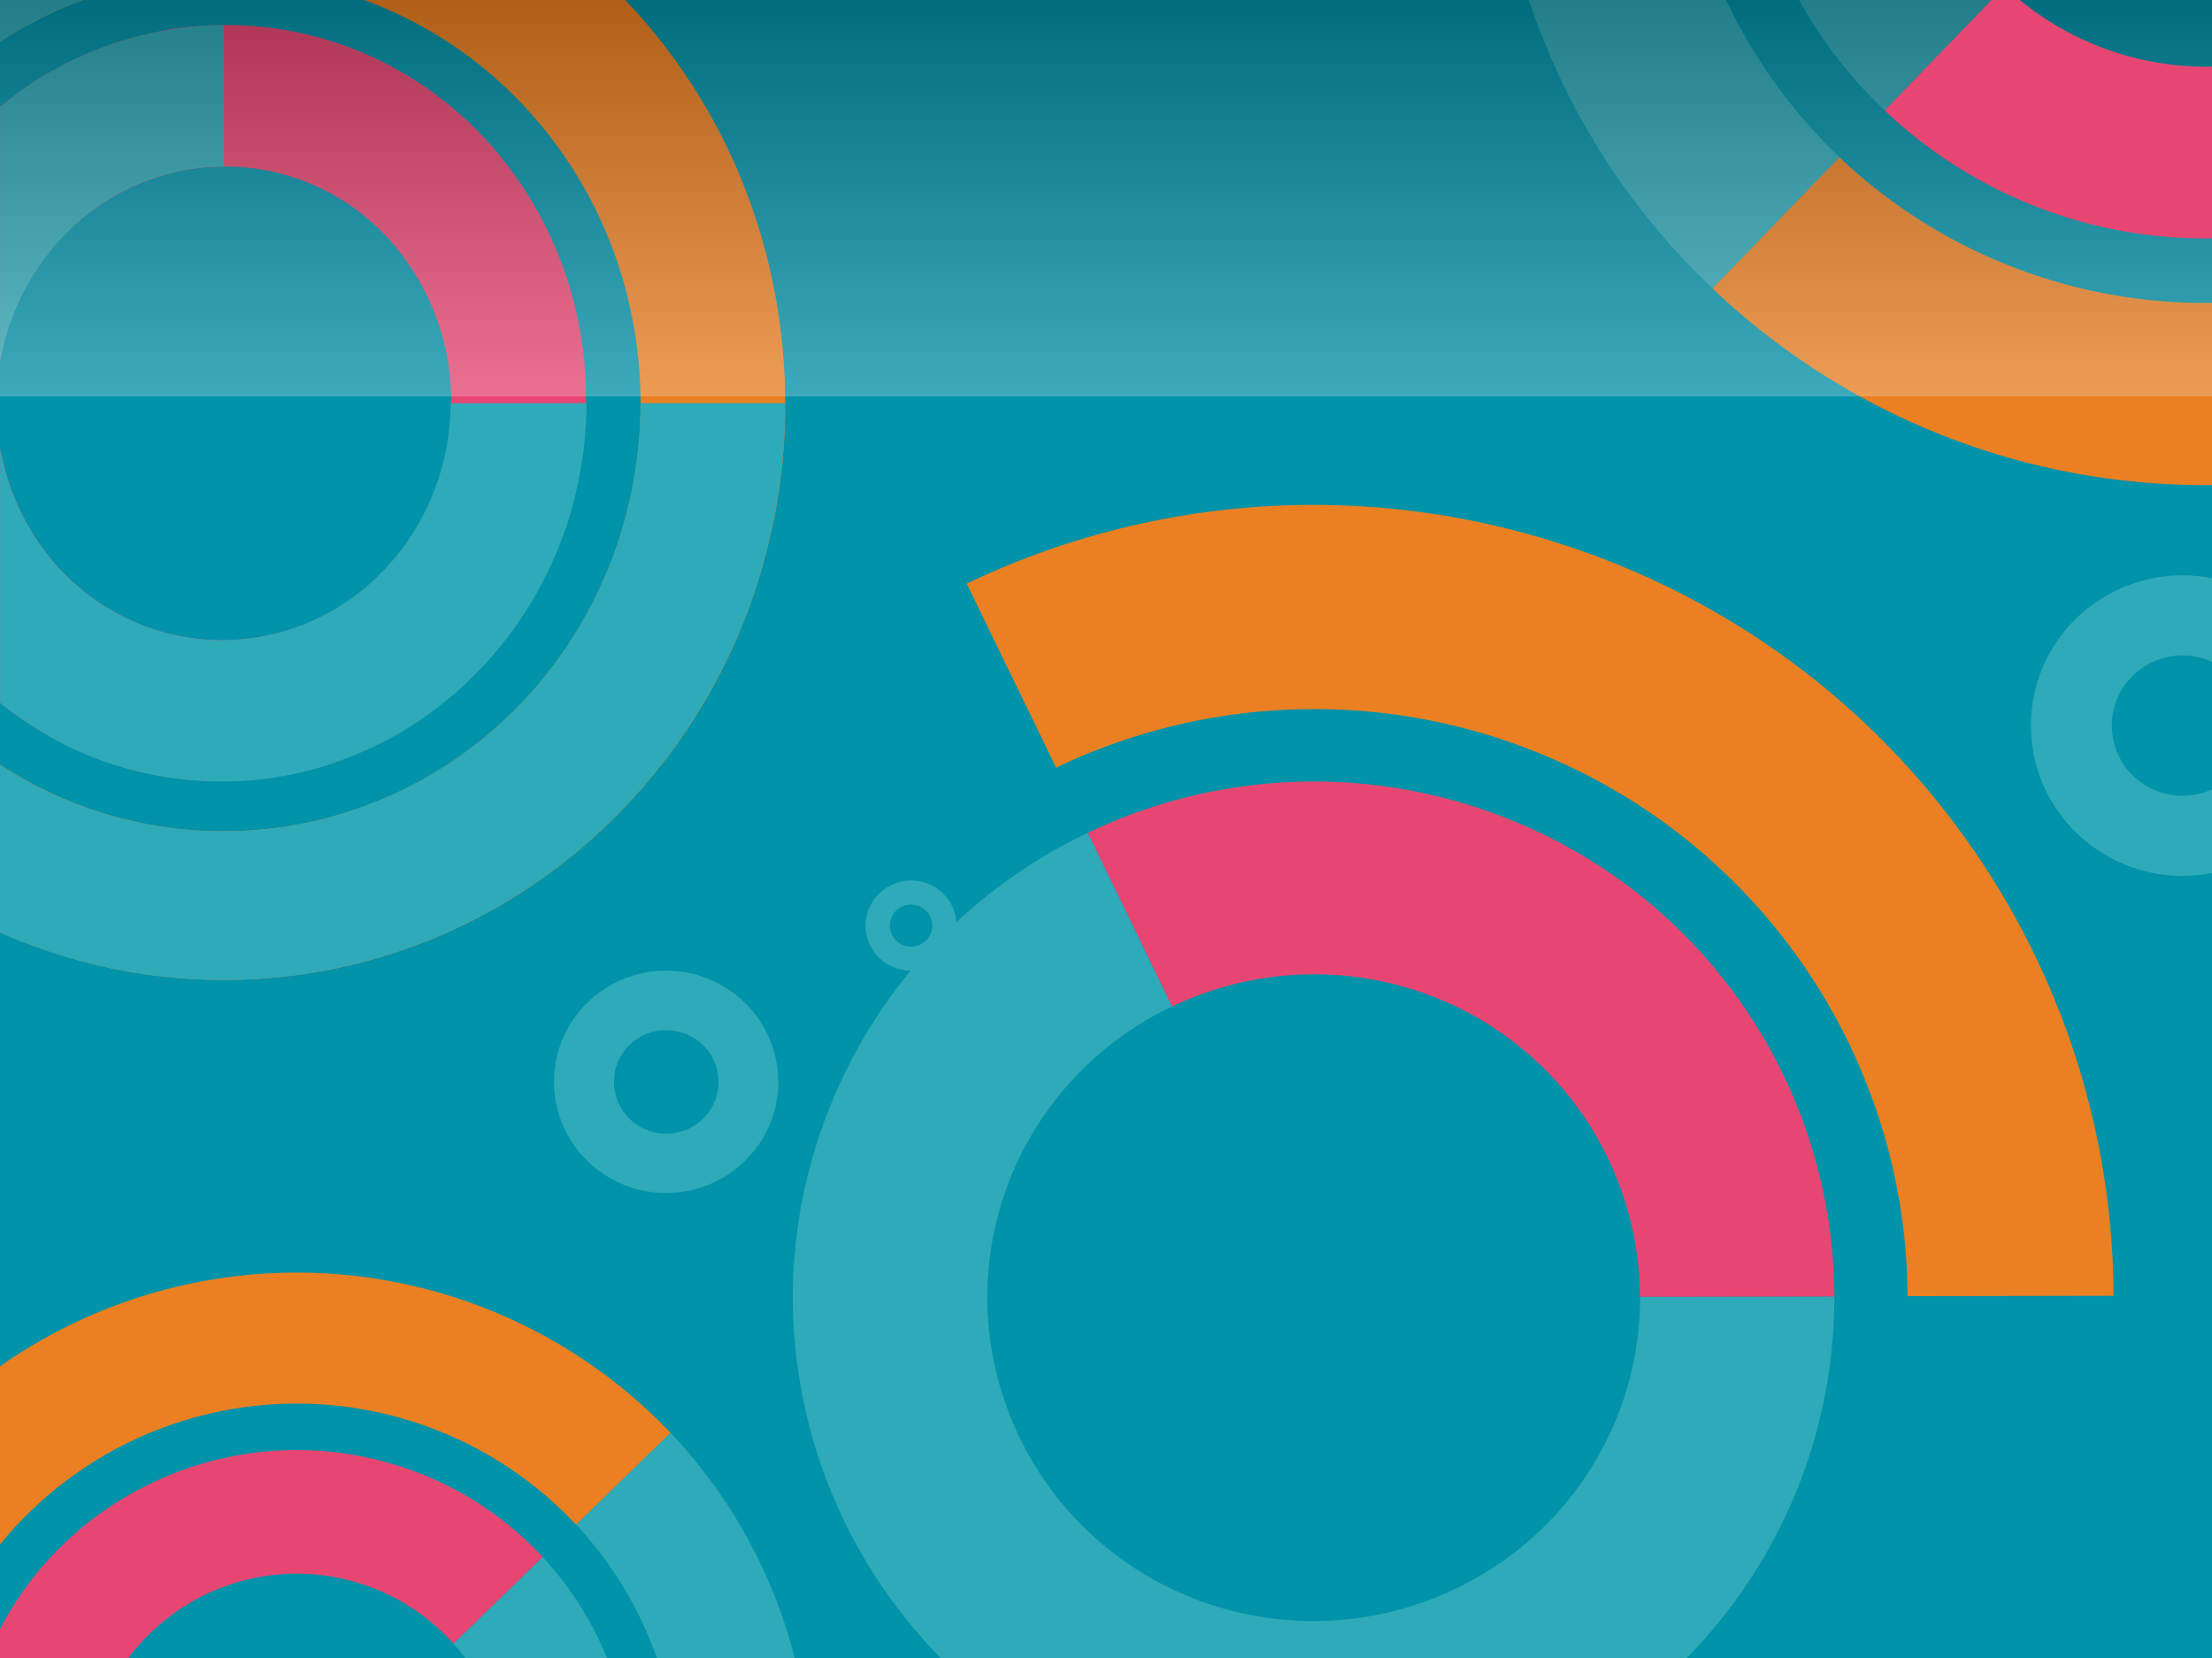
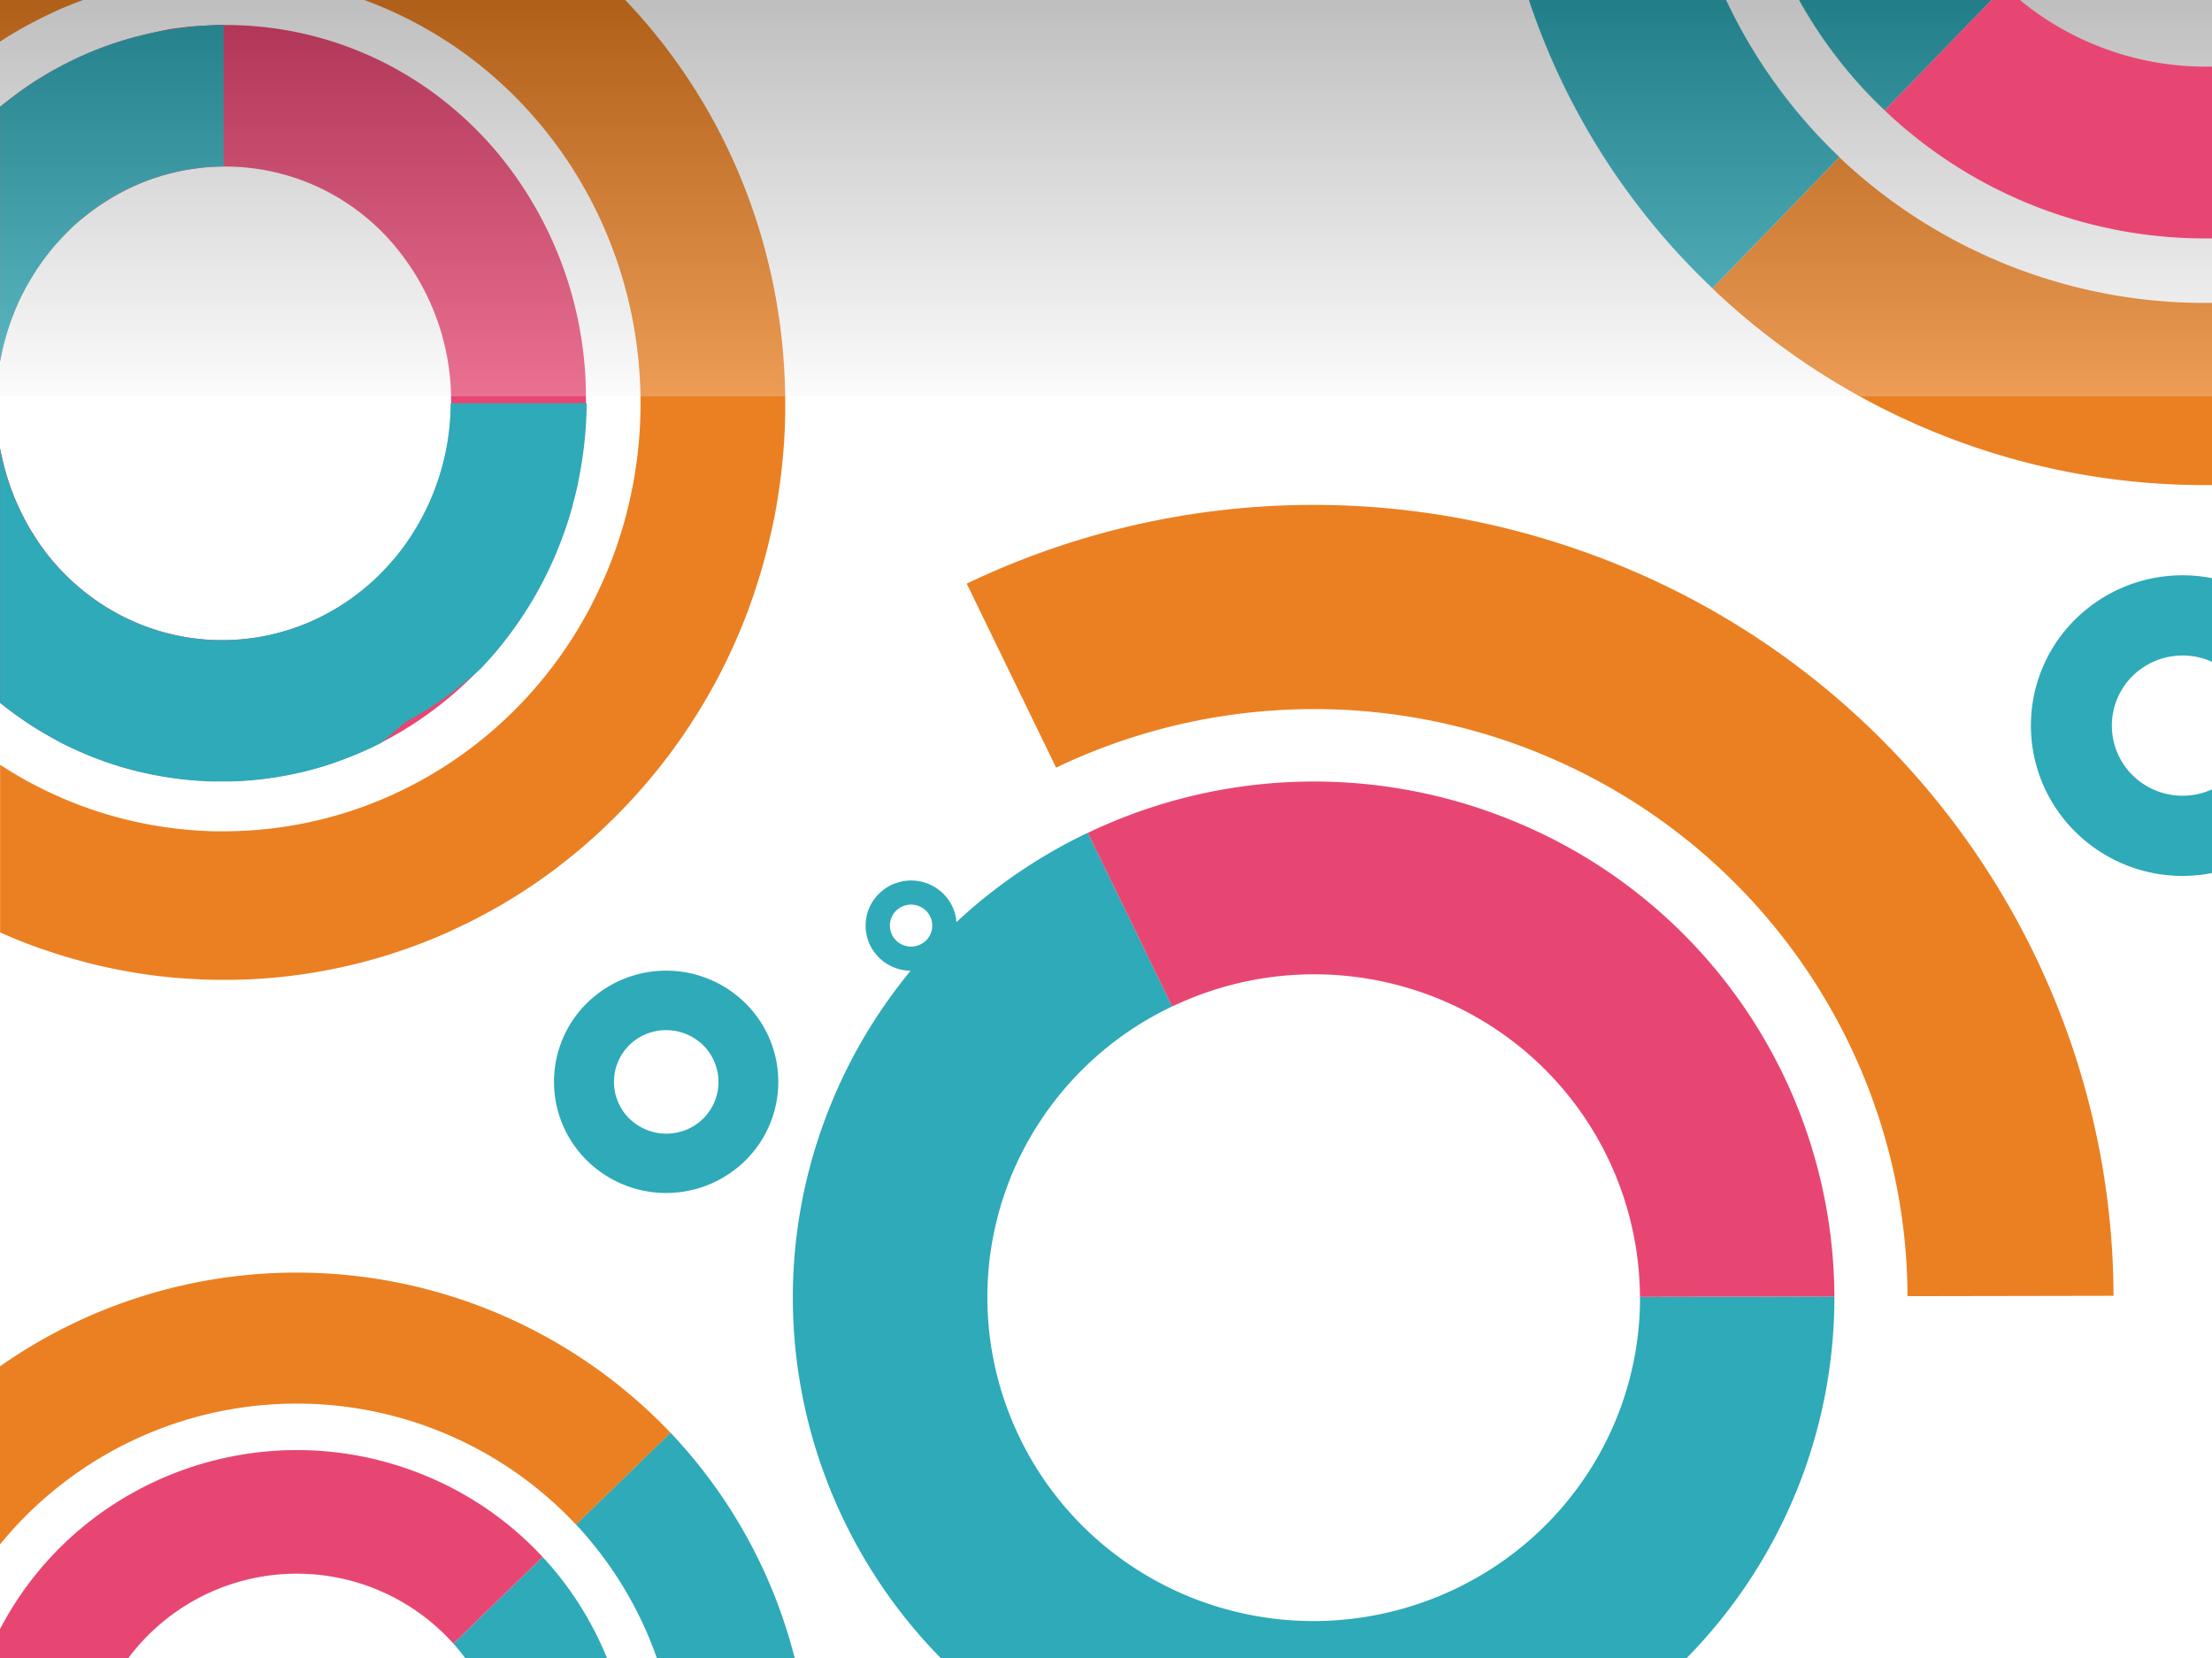
<svg xmlns="http://www.w3.org/2000/svg" width="963" height="722" viewBox="0 0 963 722">
  <defs>
    <style>.cls-1{isolation:isolate;}.cls-2{fill:#0093a9;}.cls-3{fill:#2eaab8;}.cls-4{fill:#eb8022;}.cls-5{fill:#e84672;}.cls-6{opacity:0.25;mix-blend-mode:multiply;fill:url(#Unbenannter_Verlauf_9);}</style>
    <linearGradient id="Unbenannter_Verlauf_9" x1="481.5" y1="1.68" x2="481.5" y2="182.63" gradientUnits="userSpaceOnUse">
      <stop offset="0" />
      <stop offset="1" stop-color="#fff" />
    </linearGradient>
  </defs>
  <g class="cls-1">
    <g id="Ebene_1" data-name="Ebene 1">
-       <rect class="cls-2" width="963" height="722" />
      <path class="cls-3" d="M930,292.85a31.1,31.1,0,0,1,33-4.71V251.73a66.31,66.31,0,0,0-56.1,14.77,65,65,0,0,0-6.56,92.3A66.26,66.26,0,0,0,963,380.1V343.68a31,31,0,0,1-36.09-7.75A30.41,30.41,0,0,1,930,292.85Z" />
      <path class="cls-3" d="M867,0,820.5,48.07c-4.4-4.19-8.67-8.58-12.75-13.24A201.59,201.59,0,0,1,783.22,0Z" />
      <path class="cls-3" d="M800.82,68.41l-55.27,57.13A306,306,0,0,1,665.61,0h85.86A228.93,228.93,0,0,0,800.82,68.41Z" />
      <path class="cls-3" d="M798.61,564.44v0A224,224,0,0,1,734.18,722H409.66c-62.24-63.23-83.39-159.79-45.91-246a223.68,223.68,0,0,1,52.65-74.55h0a227.43,227.43,0,0,1,57.18-38.88l36.73,75.61a141.25,141.25,0,0,0-68.89,71c-30.91,71.48,2.23,154.19,74.22,185.11,72.14,30.69,155.57-2.2,186.76-73.56A139.69,139.69,0,0,0,714,564.65l42.33-.1,6.05,0Z" />
      <path class="cls-3" d="M264.28,722H202.6c-1.63-2.2-3.37-4.34-5.2-6.39l38.84-37.73A144.39,144.39,0,0,1,264.28,722Z" />
      <path class="cls-3" d="M346,722H286a165.19,165.19,0,0,0-35.24-58.25l41.13-40A222.06,222.06,0,0,1,346,722Z" />
      <path class="cls-4" d="M0,0V18.15L1.71,17c1.32-.84,2.64-1.66,4-2.45l2.07-1.22c.66-.39,1.32-.77,2-1.13s1.37-.78,2-1.14L13.84,10C15.89,8.9,18,7.85,20.06,6.84q2.09-1,4.2-2c1.4-.64,2.82-1.25,4.24-1.84q3.86-1.62,7.76-3ZM272.2,0H158.61A180.57,180.57,0,0,1,221.5,39.41c38.09,36.78,57.35,86.39,57.36,136.12a190.35,190.35,0,0,1-5.79,46.78q-.76,3.13-1.68,6.24c-.39,1.38-.8,2.76-1.24,4.13q-1.61,5.16-3.51,10.23c-.24.67-.5,1.35-.77,2s-.53,1.35-.8,2c-.5,1.27-1,2.53-1.57,3.79-.32.74-.64,1.48-1,2.22-.59,1.33-1.19,2.65-1.82,4-.28.61-.57,1.22-.87,1.82l-.12.25c-.3.62-.6,1.24-.92,1.86s-.65,1.31-1,2-.66,1.3-1,1.94q-1.92,3.63-4,7.18c-.47.8-.95,1.6-1.43,2.39-.37.63-.76,1.25-1.16,1.88-.59,1-1.19,1.89-1.8,2.83s-1.21,1.84-1.82,2.76l0,0q-.88,1.31-1.8,2.61l-.23.33c-.59.84-1.18,1.67-1.79,2.5-.87,1.2-1.77,2.4-2.68,3.59s-1.83,2.37-2.78,3.54q-1.08,1.35-2.19,2.67c-1.68,2-3.4,4-5.18,5.95a183.79,183.79,0,0,1-27.08,24.31q-1.92,1.41-3.87,2.76T195,332.74c-1.31.87-2.64,1.71-4,2.53s-2.68,1.63-4,2.42c-2,1.18-4.07,2.32-6.13,3.41s-4.13,2.14-6.22,3.15l-2.1,1c-1.4.65-2.81,1.29-4.22,1.9q-4.24,1.85-8.55,3.46-2.16.81-4.32,1.56c-1.45.5-2.9,1-4.36,1.44a178,178,0,0,1-53.79,8.32c-1,0-2,0-3.08,0s-2.11,0-3.17-.08c-.69,0-1.39-.05-2.08-.09A171.21,171.21,0,0,1,71,360c-.52-.07-1-.15-1.55-.24l-2.44-.4q-4.15-.72-8.3-1.65c-.8-.17-1.6-.36-2.4-.55q-2.2-.51-4.41-1.11h0c-1-.26-2-.53-3-.82-.57-.15-1.14-.32-1.71-.49-2.48-.72-5-1.51-7.42-2.36-.67-.22-1.33-.45-2-.7-2.84-1-5.67-2.09-8.47-3.26-1-.42-2-.85-3.06-1.3q-5.4-2.35-10.69-5.1c-.6-.3-1.18-.61-1.77-.93q-2.67-1.41-5.31-2.94c-.57-.32-1.13-.65-1.69-1-2.27-1.33-4.52-2.73-6.74-4.18v73l2,.87c3.23,1.4,6.49,2.74,9.77,4,1,.38,2,.75,3,1.11l1.47.54,1.48.53.09,0,2.92,1c1,.34,2,.67,3,1l2.25.72q3.38,1.05,6.78,2l2.21.61c1.48.4,3,.79,4.44,1.16.81.21,1.63.41,2.45.6l3.82.88c3.81.85,7.65,1.6,11.49,2.25l3.05.5q4.59.74,9.18,1.27h.12q4.6.56,9.21.9l.16,0,3,.21q3.11.19,6.21.32l3.11.1c1,0,2.07,0,3.1.06,1.66,0,3.32,0,5,0,.55,0,1.1,0,1.66,0l3.43-.08,3.2-.11.42,0q3.35-.13,6.68-.39l3.42-.27c1.14-.1,2.28-.2,3.42-.32l3.42-.37c1.14-.13,2.28-.27,3.41-.42s2.28-.3,3.41-.47,2.27-.33,3.4-.52q1.47-.22,2.94-.48l.78-.14c1-.18,2-.36,3.07-.56s1.85-.35,2.77-.54l.78-.16q3.3-.67,6.57-1.44,3-.71,6-1.48c1.48-.39,3-.79,4.45-1.21l2.22-.64c1.53-.44,3.05-.91,4.57-1.38l2.07-.67,2-.66c2.74-.92,5.48-1.89,8.19-2.91q2.18-.81,4.34-1.68l2.16-.87,2.16-.89q2.15-.9,4.28-1.85l2.13-1,2.13-1c.94-.44,1.88-.88,2.82-1.34l2.11-1,1.82-.91.61-.31,1.76-.91c1.39-.72,2.77-1.45,4.15-2.21s2.76-1.52,4.13-2.3c1.59-.9,3.18-1.84,4.77-2.79,1.8-1.09,3.6-2.2,5.38-3.33s3.56-2.3,5.32-3.49,3.51-2.41,5.25-3.65,3.46-2.5,5.17-3.79l2.55-2c1.7-1.32,3.38-2.66,5.06-4l2.49-2.07,2-1.72q5.45-4.67,10.67-9.73c.52-.5,1-1,1.55-1.51s1-.95,1.45-1.44,1.26-1.26,1.88-1.9l.44-.45c.55-.56,1.09-1.12,1.63-1.69q2.07-2.16,4.1-4.38c1.12-1.23,2.22-2.46,3.31-3.71l1.26-1.44q2.43-2.82,4.77-5.7.64-.78,1.26-1.56l1.24-1.56c1.25-1.58,2.47-3.18,3.68-4.79q.93-1.24,1.83-2.49c.54-.72,1.06-1.45,1.58-2.18q2.91-4.08,5.64-8.25,1.83-2.81,3.59-5.66c1-1.58,1.94-3.17,2.87-4.77.37-.62.74-1.25,1.1-1.88.56-1,1.1-1.92,1.64-2.89s1.08-1.95,1.6-2.92c.15-.25.28-.51.42-.77l.42-.77.07-.15q1.4-2.61,2.71-5.25c.89-1.75,1.74-3.52,2.58-5.29.47-1,.93-2,1.38-3,.36-.79.71-1.57,1.06-2.36s.72-1.62,1.07-2.44l.19-.43,1.06-2.52q1.13-2.7,2.19-5.42t2-5.35c.1-.27.2-.54.29-.81q.87-2.4,1.68-4.81a.56.56,0,0,0,0-.12c0-.13.09-.27.14-.4.25-.75.5-1.5.74-2.25,0-.08,0-.16.08-.24q1.31-4,2.47-8.1c.42-1.46.82-2.92,1.22-4.38s.77-2.92,1.13-4.39.72-2.94,1.06-4.41.67-2.95,1-4.43q1-4.42,1.73-8.88c.21-1.2.41-2.4.6-3.61.11-.72.23-1.44.33-2.16s.23-1.43.32-2.15l.24-1.73c.13-.88.25-1.76.35-2.64.09-.67.17-1.34.25-2s.19-1.56.27-2.34c0-.33.07-.66.1-1,.08-.77.16-1.54.23-2.32s.13-1.29.18-1.93q.08-.69.12-1.38c.07-.69.12-1.39.17-2.09s.11-1.55.17-2.33c.1-1.52.19-3.05.26-4.58.06-1.18.11-2.36.15-3.53,0-.11,0-.21,0-.3,0-1.28.08-2.56.1-3.84,0-.25,0-.49,0-.73,0-1.4,0-2.8,0-4.2v-.06C341.81,112,318.47,48.55,272.2,0Z" />
      <path class="cls-5" d="M216.71,66.67C185.45,29.43,141.54,10.58,97.37,10.9c-1,0-2,0-3,0Q91.7,11,89,11.19L88,11.26h-.1l-.51,0-.83.06-.46,0a.86.86,0,0,0-.22,0l-1.38.12-.33,0-1.86.17-3.58.43h-.06l-1.08.15a1.35,1.35,0,0,0-.29,0l-1.69.24c-.77.11-1.54.23-2.3.36Q70,13.5,66.8,14.19l-1,.22c-.72.16-1.45.32-2.17.5-.3.06-.6.13-.89.21-.71.16-1.42.34-2.12.52L59.13,16c-.68.18-1.36.36-2,.56l-1,.27c-.79.22-1.57.46-2.35.7-1.49.45-3,.92-4.45,1.43-.8.26-1.59.54-2.38.83l-1.07.38c-1,.35-1.94.72-2.9,1.09q-2.74,1.06-5.48,2.25l-.73.32Q34.16,25,31.58,26.24L30,27l-1.59.81c-.93.47-1.86,1-2.78,1.46l-2,1.08c-1.05.58-2.1,1.18-3.14,1.8q-.78.45-1.56.93c-2.07,1.24-4.12,2.55-6.16,3.91-1,.64-1.91,1.3-2.87,2q-4,2.84-8,6L0,46.5V157.41c.13-.73.27-1.46.41-2.19.07-.32.13-.65.2-1s.14-.67.22-1c.1-.49.21-1,.32-1.46.19-.8.38-1.6.58-2.39s.44-1.66.68-2.49c.43-1.54.9-3.07,1.41-4.58.14-.45.29-.9.45-1.34.21-.61.42-1.22.65-1.83s.39-1.07.6-1.59c.09-.25.19-.5.29-.75.17-.43.34-.86.52-1.29,0,0,0,0,0-.05l.24-.59a1.3,1.3,0,0,1,.08-.17q.24-.6.51-1.2c.28-.67.58-1.33.88-2s.74-1.6,1.13-2.39c.24-.5.48-1,.74-1.47s.49-1,.75-1.46a.41.41,0,0,1,.05-.09c.25-.48.5-1,.77-1.43l.16-.29c.32-.57.64-1.14,1-1.71s.56-1,.86-1.47l.36-.59c.27-.45.54-.89.82-1.33s.7-1.11,1.07-1.66.67-1,1-1.51.85-1.25,1.3-1.87a3.43,3.43,0,0,1,.24-.33c.41-.59.85-1.18,1.3-1.77s.85-1.13,1.29-1.68,1.06-1.34,1.6-2l.3-.36c.5-.6,1-1.19,1.51-1.77q1.93-2.2,4-4.32c1.31-1.35,2.68-2.68,4.09-4Q34.15,96.45,36,95a.08.08,0,0,0,0,0c1.2-1,2.41-2,3.64-2.86.61-.46,1.24-.92,1.86-1.37s1.26-.9,1.89-1.32l1.55-1a96.23,96.23,0,0,1,127.24,19,105,105,0,0,1,24.21,68.24,106.85,106.85,0,0,1-16,55.63c-.35.58-.72,1.16-1.09,1.73-.74,1.14-1.51,2.28-2.3,3.4-.52.75-1.06,1.49-1.61,2.23s-1.1,1.47-1.68,2.19-1.14,1.44-1.74,2.15-1.14,1.36-1.73,2q-1.7,1.93-3.5,3.79c-.28.3-.57.59-.87.88-.5.52-1,1-1.54,1.53s-1.34,1.28-2,1.9C121,290.59,58.53,286.48,22.56,243.75c-.51-.61-1-1.22-1.5-1.84s-.91-1.15-1.35-1.73c-1.05-1.38-2.07-2.78-3-4.2-.36-.51-.7-1-1-1.54-1-1.56-2-3.13-2.94-4.73-.36-.61-.72-1.23-1.06-1.85-.15-.26-.3-.53-.43-.8-.36-.64-.71-1.29-1-1.94q-.39-.72-.75-1.47c-.25-.5-.5-1-.74-1.51-.49-1-1-2-1.41-3.08-.34-.77-.67-1.54-1-2.32s-.63-1.56-.93-2.35c-.2-.52-.39-1-.58-1.57s-.38-1-.56-1.58-.38-1.06-.54-1.59-.35-1.06-.51-1.59-.33-1.06-.48-1.6-.31-1.07-.46-1.61c-.3-1.07-.58-2.14-.84-3.22-.13-.54-.26-1.09-.38-1.63s-.25-1.08-.36-1.62C.4,197.3.19,196.2,0,195.11V306l.05,0c.79.64,1.59,1.27,2.39,1.89l.57.44,2,1.51,1.07.79,1.41,1,1.8,1.26c.53.37,1.06.74,1.59,1.09.9.61,1.8,1.2,2.7,1.78.72.47,1.44.93,2.17,1.38s1.34.83,2,1.23l1.39.82c1.29.76,2.58,1.49,3.89,2.21l2.37,1.27c.69.37,1.39.72,2.09,1.08,3.27,1.65,6.6,3.18,10,4.59l2.32.95.27.11c.8.31,1.6.63,2.41.93q3.36,1.27,6.75,2.37l2.57.82.45.13c.85.26,1.71.51,2.57.75l1,.27c.82.23,1.64.45,2.47.66,1,.26,2,.51,3,.75l.08,0,2.44.55q2.72.6,5.45,1.09.7.14,1.41.24l2.43.4.82.13,2.46.34c.53.08,1.07.14,1.61.21l2.27.26,2.33.22c.6.06,1.2.12,1.8.16l1.78.13,1.37.09h.24l2.15.11,2.39.08a.08.08,0,0,0,.07,0l1.67,0,2.37,0,2.49,0,1,0h.51l2.18-.08c.95,0,1.9-.08,2.85-.14l1.41-.09c1.16-.08,2.32-.17,3.48-.28l2.36-.23h0c1.08-.12,2.15-.25,3.22-.39s2-.27,3-.42l.66-.1,2.79-.46c1.15-.2,2.29-.41,3.44-.63q5.16-1,10.28-2.4l1.7-.47,2.54-.74c.85-.25,1.69-.51,2.53-.78h0c1-.32,2-.64,2.94-1s1.8-.62,2.7-1c1.08-.39,2.15-.8,3.23-1.21s1.89-.74,2.83-1.13l2.06-.87c.68-.29,1.37-.59,2.05-.9q2.06-.92,4.08-1.89c1.08-.52,2.16-1,3.24-1.6l2.41-1.26c.8-.43,1.6-.86,2.39-1.3h0c.8-.44,1.59-.9,2.38-1.35l2.35-1.39h0l3.12-1.93,3.09-2h0l3-2.09q3.81-2.67,7.5-5.59,2.94-2.33,5.82-4.83c1-.84,1.91-1.69,2.86-2.55q4.18-3.81,8-7.86c.67-.7,1.33-1.41,2-2.12.11-.11.21-.22.31-.34.51-.55,1-1.1,1.5-1.66.87-1,1.73-1.95,2.57-2.94.53-.61,1.05-1.24,1.55-1.86q3-3.64,5.8-7.45c.59-.8,1.16-1.6,1.73-2.4.42-.59.84-1.19,1.25-1.79.58-.84,1.14-1.69,1.7-2.53l.28-.42c.55-.84,1.09-1.68,1.62-2.53q1.29-2,2.5-4.08c.66-1.13,1.31-2.26,1.95-3.4q1.38-2.49,2.69-5c.26-.51.53-1,.78-1.55.19-.36.37-.73.55-1.1q1-1.94,1.86-3.9,2-4.2,3.64-8.5c.28-.7.55-1.41.82-2.12.21-.53.41-1.07.6-1.6.4-1.09.79-2.18,1.17-3.28.09-.27.19-.55.29-.83s.2-.55.29-.83l.45-1.35c.16-.52.33-1,.49-1.55l.54-1.74c.16-.54.32-1.07.47-1.61,0-.12.07-.24.1-.36.12-.41.24-.82.35-1.22l.33-1.17c0-.06,0-.12,0-.18.24-.87.47-1.73.69-2.6q.63-2.44,1.19-4.92c.16-.71.31-1.41.46-2.11,0,0,0-.11,0-.16q.63-3,1.15-6c.11-.62.21-1.23.31-1.85l.18-1.12c.11-.7.22-1.41.32-2.11s.2-1.41.29-2.12.21-1.64.31-2.47c.07-.59.13-1.19.2-1.78l.21-2.13c.1-1.1.19-2.19.27-3.29,0-.47.07-.94.1-1.41s.07-1,.09-1.47.05-.82.07-1.23c0,0,0,0,0-.07,0-.62.06-1.24.08-1.87l.06-1.63c0-.1,0-.2,0-.3l0-1.26c0-.81,0-1.61,0-2.42A166.94,166.94,0,0,0,216.71,66.67Z" />
-       <path class="cls-3" d="M0,0H36.26q-3.9,1.42-7.76,3-2.13.9-4.24,1.84t-4.2,2C18,7.85,15.89,8.9,13.84,10L11.79,11.1c-.69.37-1.37.75-2,1.14l-2,1.13L5.69,14.59C4.35,15.38,3,16.2,1.71,17L0,18.15Z" />
-       <path class="cls-3" d="M341.8,175.53a258.38,258.38,0,0,1-10,71.4q-1.17,4.06-2.47,8.1c0,.08-.05.16-.08.24-.29.88-.58,1.77-.88,2.65a.56.56,0,0,1,0,.12q-.81,2.41-1.68,4.81c-.09.27-.19.54-.29.81q-1,2.68-2,5.35t-2.19,5.42L321.08,277l-.19.43c-.35.82-.71,1.63-1.07,2.44s-.7,1.57-1.06,2.36c-.45,1-.91,2-1.38,3-.84,1.77-1.7,3.54-2.58,5.29S313,294,312.09,295.7c-.16.31-.32.62-.49.92s-.27.52-.42.77c-.52,1-1.06,1.95-1.6,2.92s-1.08,1.93-1.64,2.89c-.36.63-.73,1.26-1.1,1.88-.93,1.6-1.88,3.19-2.87,4.77q-1.74,2.85-3.59,5.66-2.73,4.17-5.64,8.25c-.52.73-1,1.46-1.58,2.18s-1.21,1.66-1.83,2.49c-1.21,1.61-2.43,3.21-3.68,4.79l-1.24,1.56q-.62.78-1.26,1.56-2.34,2.88-4.77,5.7l-1.26,1.44c-1.09,1.25-2.19,2.48-3.31,3.71q-2,2.22-4.1,4.38c-.54.57-1.08,1.13-1.63,1.69l-.44.45c-.62.64-1.25,1.27-1.88,1.9s-1,1-1.45,1.44-1,1-1.55,1.51q-5.24,5.06-10.67,9.73l-2,1.72-2.49,2.07c-1.68,1.37-3.36,2.71-5.06,4l-2.55,2c-1.71,1.29-3.44,2.55-5.17,3.79s-3.49,2.46-5.25,3.65-3.53,2.35-5.32,3.49-3.58,2.24-5.38,3.33c-1.59.95-3.18,1.89-4.77,2.79q-2.06,1.17-4.13,2.3c-1.38.76-2.76,1.49-4.15,2.21l-1.76.91-.61.31-1.82.91-2.11,1c-.94.46-1.88.9-2.82,1.34l-2.13,1-2.13,1q-2.13.94-4.28,1.85l-2.16.89-2.16.87q-2.16.87-4.34,1.68c-2.71,1-5.45,2-8.19,2.91l-2,.66-2.07.67c-1.52.47-3,.94-4.57,1.38l-2.22.64c-1.48.42-3,.82-4.45,1.21q-3,.78-6,1.48-3.28.78-6.57,1.44l-.78.16c-.92.19-1.85.37-2.77.54s-2.05.38-3.07.56l-.78.14q-1.47.25-2.94.48c-1.13.19-2.26.36-3.4.52s-2.27.32-3.41.47-2.27.29-3.41.42l-3.42.37c-1.14.12-2.28.22-3.42.32l-3.42.27q-3.33.25-6.68.39l-.42,0-3.2.11-3.43.08c-2.22,0-4.42,0-6.63,0-1,0-2.07,0-3.1-.06l-3.11-.1q-3.11-.1-6.21-.32l-3-.21-.16,0q-4.61-.34-9.21-.9h-.12q-4.59-.54-9.18-1.27l-3.05-.5c-3.84-.65-7.68-1.4-11.49-2.25l-3.82-.88c-.82-.19-1.64-.39-2.45-.6-1.48-.37-3-.76-4.44-1.16l-2.21-.61q-3.41-.94-6.78-2L23.64,415c-1-.32-2-.65-3-1l-2.92-1-.09,0-1.48-.53-1.47-.54c-1-.36-2-.73-3-1.11-3.28-1.25-6.54-2.59-9.77-4l-2-.87v-73c2.22,1.45,4.47,2.85,6.74,4.18.56.34,1.12.67,1.69,1q2.64,1.53,5.31,2.94c.59.32,1.17.63,1.77.93q5.28,2.75,10.69,5.1c1,.45,2,.88,3.06,1.3,2.8,1.17,5.63,2.26,8.47,3.26l2,.7c2.46.85,4.94,1.64,7.42,2.36.57.17,1.14.34,1.71.49,1,.29,2,.56,3,.82h0q2.2.6,4.41,1.11c.8.19,1.6.38,2.4.55q4.14.93,8.3,1.65l2.44.4c.52.09,1,.17,1.55.24a171.21,171.21,0,0,0,18,1.77c.69,0,1.39.07,2.08.09,1.06,0,2.12.07,3.17.08s2,0,3.08,0a178,178,0,0,0,53.79-8.32c1.46-.46,2.91-.94,4.36-1.44s2.88-1,4.32-1.56q4.3-1.61,8.55-3.46,2.11-.92,4.22-1.9l2.1-1q3.14-1.51,6.22-3.15C183,340,185,338.87,187,337.69c1.35-.79,2.69-1.59,4-2.42s2.66-1.66,4-2.53,2.63-1.74,3.93-2.64,2.59-1.82,3.87-2.76A183.79,183.79,0,0,0,229.9,303c1.78-1.95,3.5-3.94,5.18-5.95q1.11-1.32,2.19-2.67c.95-1.17,1.87-2.35,2.78-3.54s1.81-2.39,2.68-3.59c.61-.83,1.2-1.66,1.79-2.5l.23-.33q.92-1.31,1.8-2.61l0,0c.61-.92,1.22-1.84,1.82-2.76s1.21-1.88,1.8-2.83c.39-.62.78-1.25,1.16-1.88.48-.79,1-1.59,1.43-2.39q2.09-3.56,4-7.18c.34-.65.68-1.29,1-1.94s.67-1.3,1-2,.62-1.24.92-1.86l.12-.25c.3-.6.59-1.21.87-1.82.62-1.32,1.23-2.64,1.82-4,.33-.74.65-1.48,1-2.22.53-1.26,1.06-2.52,1.57-3.79.27-.67.53-1.34.8-2s.52-1.35.77-2a191.47,191.47,0,0,0,12.18-67.38Z" />
      <path class="cls-3" d="M0,46.5,1.92,45q3.93-3.14,8-6c1-.66,1.91-1.32,2.87-2,2-1.36,4.09-2.67,6.16-3.91q.78-.48,1.56-.93c1-.62,2.09-1.22,3.14-1.8l2-1.08c.92-.5,1.85-1,2.78-1.46L30,27l1.61-.79q2.58-1.24,5.19-2.39l.73-.32q2.73-1.19,5.48-2.25c1-.37,1.93-.74,2.9-1.09L47,19.81c.79-.29,1.58-.57,2.38-.83,1.48-.51,3-1,4.45-1.43.78-.24,1.56-.48,2.35-.7l1-.27c.67-.2,1.35-.38,2-.56l1.48-.38c.7-.18,1.41-.36,2.12-.52.29-.08.59-.15.89-.21.72-.18,1.45-.34,2.17-.5l1-.22Q70,13.52,73.29,13A152.2,152.2,0,0,1,97.37,10.9V72.46a96.71,96.71,0,0,0-54,16.92q-.95.65-1.89,1.32c-.62.45-1.25.91-1.86,1.37C38.41,93,37.2,94,36,94.93a.08.08,0,0,1,0,0c-1.2,1-2.4,2-3.57,3.1q-2.12,1.94-4.09,4t-4,4.32c-.51.58-1,1.17-1.51,1.77l-.3.36c-.54.66-1.08,1.32-1.6,2s-.88,1.11-1.29,1.68-.89,1.18-1.3,1.77a3.43,3.43,0,0,0-.24.33c-.45.62-.89,1.24-1.3,1.87s-.69,1-1,1.51-.72,1.1-1.07,1.66-.55.88-.82,1.33l-.36.59c-.3.49-.59,1-.86,1.47s-.66,1.14-1,1.71l-.16.29c-.27.47-.52,1-.77,1.43a.41.41,0,0,0-.05.09c-.26.48-.51,1-.75,1.46s-.5,1-.74,1.47c-.39.79-.77,1.59-1.13,2.39s-.6,1.32-.88,2q-.27.6-.51,1.2a1.3,1.3,0,0,0-.08.17l-.24.59s0,0,0,.05c-.18.43-.35.86-.52,1.29-.1.25-.2.5-.29.75q-.31.8-.6,1.59c-.23.61-.44,1.22-.65,1.83-.16.44-.31.89-.45,1.34-.51,1.51-1,3-1.41,4.58-.24.83-.46,1.66-.68,2.49s-.39,1.59-.58,2.39c-.11.49-.22,1-.32,1.46-.08.33-.15.66-.22,1s-.13.65-.2,1c-.14.73-.28,1.46-.41,2.19V46.51" />
-       <path class="cls-3" d="M255.39,175.53c0,5-.29,10-.75,14.95l-.21,2.13c-.07.59-.13,1.19-.2,1.78-.1.83-.2,1.65-.31,2.47s-.19,1.41-.29,2.12-.21,1.41-.32,2.11l-.18,1.12c-.1.62-.2,1.23-.31,1.85q-.52,3-1.15,6c0,.05,0,.11,0,.16-.15.7-.3,1.4-.46,2.11q-.55,2.48-1.19,4.92c-.22.87-.45,1.73-.69,2.6,0,.06,0,.12,0,.18-.4,1.46-.81,2.91-1.25,4.36l-.54,1.74c-.16.52-.33,1-.49,1.55l-.45,1.35q-.82,2.48-1.75,4.94c-.19.53-.39,1.07-.6,1.6-.27.71-.54,1.42-.82,2.12q-1.69,4.31-3.64,8.5-.9,2-1.86,3.9c-.18.37-.36.74-.55,1.1-.25.52-.52,1-.78,1.55q-1.31,2.53-2.69,5c-.64,1.14-1.29,2.27-1.95,3.4q-1.22,2.06-2.5,4.08c-.53.85-1.07,1.69-1.62,2.53l-.28.42c-.56.84-1.12,1.69-1.7,2.53-.41.6-.83,1.2-1.25,1.79-.57.8-1.14,1.6-1.73,2.4q-2.78,3.8-5.8,7.45c-.5.62-1,1.25-1.55,1.86-.84,1-1.7,2-2.57,2.94-.49.56-1,1.11-1.5,1.66-.1.12-.2.23-.31.34-.66.71-1.32,1.42-2,2.12q-3.85,4-8,7.86c-.95.86-1.9,1.71-2.86,2.55q-2.88,2.5-5.82,4.83-3.69,2.92-7.5,5.59l-3,2.09h0l-3.09,2-3.12,1.93h0l-2.35,1.39c-.79.45-1.58.91-2.38,1.35h0c-.79.44-1.59.87-2.39,1.3L166,323.42c-1.08.55-2.16,1.08-3.24,1.6q-2,1-4.08,1.89c-.68.31-1.37.61-2.05.9l-2.06.87c-.94.39-1.88.76-2.83,1.13s-2.15.82-3.23,1.21c-.9.33-1.8.65-2.7,1s-2,.66-2.94,1h0c-2.25.72-4.5,1.38-6.77,2q-5.12,1.38-10.28,2.4c-1.15.22-2.29.43-3.44.63l-2.79.46-.66.1c-1,.15-2,.29-3,.42s-2.14.27-3.22.39h0l-2.36.23c-1.16.11-2.32.2-3.48.28l-1.41.09c-1,.06-1.9.11-2.85.14l-2.18.08h-.51l-1,0-2.49,0-2.37,0-1.67,0a.08.08,0,0,1-.07,0l-2.39-.08L87.72,340h-.24l-1.37-.09-1.78-.13c-.6,0-1.2-.1-1.8-.16l-2.33-.22-2.27-.26c-.54-.07-1.08-.13-1.61-.21l-2.46-.34-.82-.13-2.43-.4q-.7-.11-1.41-.24-2.73-.5-5.45-1.09l-2.44-.55-.08,0c-1-.24-2-.49-3-.75-.83-.21-1.65-.43-2.47-.66l-1-.27c-.86-.24-1.72-.49-2.57-.75l-.45-.13-2.57-.82q-3.39-1.1-6.75-2.37c-.81-.3-1.61-.62-2.41-.93l-.27-.11-2.32-.95c-3.36-1.41-6.69-2.94-10-4.59-.7-.36-1.4-.71-2.09-1.08L23,321.43c-1.31-.72-2.6-1.45-3.89-2.21l-1.39-.82c-.68-.4-1.35-.82-2-1.23s-1.45-.91-2.17-1.38c-.9-.58-1.8-1.17-2.7-1.78-.53-.35-1.06-.72-1.59-1.09l-1.8-1.26-1.41-1L5,309.85l-2-1.51-.57-.44c-.8-.62-1.6-1.25-2.39-1.89l0,0V195.11c.19,1.09.4,2.19.63,3.27q.16.81.36,1.62c.11.55.24,1.09.38,1.63.25,1.08.53,2.15.84,3.22.14.54.29,1.08.46,1.61s.31,1.07.48,1.6.33,1.06.51,1.59.34,1.06.54,1.59.36,1.06.56,1.58.38,1.05.58,1.57c.3.79.61,1.57.93,2.35s.64,1.55,1,2.32c.44,1,.92,2.06,1.41,3.08.24.51.49,1,.74,1.51s.49,1,.75,1.47c.33.65.68,1.3,1,1.94.13.27.28.54.43.8.34.62.7,1.24,1.06,1.85.93,1.6,1.91,3.17,2.94,4.73.34.52.69,1,1,1.54,1,1.42,2,2.82,3,4.2.44.58.89,1.16,1.35,1.73s1,1.23,1.5,1.84c36,42.73,98.42,46.84,139.78,9.25.68-.63,1.36-1.26,2-1.9s1-1,1.54-1.53c.3-.29.59-.58.87-.88q1.8-1.86,3.5-3.79c.59-.68,1.17-1.35,1.73-2s1.18-1.43,1.74-2.15,1.13-1.45,1.68-2.19,1.09-1.48,1.61-2.23a106.92,106.92,0,0,0,19.26-60.76Z" />
+       <path class="cls-3" d="M255.39,175.53c0,5-.29,10-.75,14.95l-.21,2.13c-.07.59-.13,1.19-.2,1.78-.1.83-.2,1.65-.31,2.47s-.19,1.41-.29,2.12-.21,1.41-.32,2.11l-.18,1.12c-.1.62-.2,1.23-.31,1.85q-.52,3-1.15,6c0,.05,0,.11,0,.16-.15.7-.3,1.4-.46,2.11q-.55,2.48-1.19,4.92c-.22.87-.45,1.73-.69,2.6,0,.06,0,.12,0,.18-.4,1.46-.81,2.91-1.25,4.36l-.54,1.74c-.16.52-.33,1-.49,1.55l-.45,1.35q-.82,2.48-1.75,4.94c-.19.53-.39,1.07-.6,1.6-.27.71-.54,1.42-.82,2.12q-1.69,4.31-3.64,8.5-.9,2-1.86,3.9c-.18.37-.36.74-.55,1.1-.25.52-.52,1-.78,1.55q-1.31,2.53-2.69,5c-.64,1.14-1.29,2.27-1.95,3.4q-1.22,2.06-2.5,4.08c-.53.85-1.07,1.69-1.62,2.53l-.28.42c-.56.84-1.12,1.69-1.7,2.53-.41.6-.83,1.2-1.25,1.79-.57.8-1.14,1.6-1.73,2.4q-2.78,3.8-5.8,7.45c-.5.62-1,1.25-1.55,1.86-.84,1-1.7,2-2.57,2.94-.49.56-1,1.11-1.5,1.66-.1.12-.2.23-.31.34-.66.71-1.32,1.42-2,2.12c-.95.86-1.9,1.71-2.86,2.55q-2.88,2.5-5.82,4.83-3.69,2.92-7.5,5.59l-3,2.09h0l-3.09,2-3.12,1.93h0l-2.35,1.39c-.79.45-1.58.91-2.38,1.35h0c-.79.44-1.59.87-2.39,1.3L166,323.42c-1.08.55-2.16,1.08-3.24,1.6q-2,1-4.08,1.89c-.68.31-1.37.61-2.05.9l-2.06.87c-.94.39-1.88.76-2.83,1.13s-2.15.82-3.23,1.21c-.9.33-1.8.65-2.7,1s-2,.66-2.94,1h0c-2.25.72-4.5,1.38-6.77,2q-5.12,1.38-10.28,2.4c-1.15.22-2.29.43-3.44.63l-2.79.46-.66.1c-1,.15-2,.29-3,.42s-2.14.27-3.22.39h0l-2.36.23c-1.16.11-2.32.2-3.48.28l-1.41.09c-1,.06-1.9.11-2.85.14l-2.18.08h-.51l-1,0-2.49,0-2.37,0-1.67,0a.08.08,0,0,1-.07,0l-2.39-.08L87.72,340h-.24l-1.37-.09-1.78-.13c-.6,0-1.2-.1-1.8-.16l-2.33-.22-2.27-.26c-.54-.07-1.08-.13-1.61-.21l-2.46-.34-.82-.13-2.43-.4q-.7-.11-1.41-.24-2.73-.5-5.45-1.09l-2.44-.55-.08,0c-1-.24-2-.49-3-.75-.83-.21-1.65-.43-2.47-.66l-1-.27c-.86-.24-1.72-.49-2.57-.75l-.45-.13-2.57-.82q-3.39-1.1-6.75-2.37c-.81-.3-1.61-.62-2.41-.93l-.27-.11-2.32-.95c-3.36-1.41-6.69-2.94-10-4.59-.7-.36-1.4-.71-2.09-1.08L23,321.43c-1.31-.72-2.6-1.45-3.89-2.21l-1.39-.82c-.68-.4-1.35-.82-2-1.23s-1.45-.91-2.17-1.38c-.9-.58-1.8-1.17-2.7-1.78-.53-.35-1.06-.72-1.59-1.09l-1.8-1.26-1.41-1L5,309.85l-2-1.51-.57-.44c-.8-.62-1.6-1.25-2.39-1.89l0,0V195.11c.19,1.09.4,2.19.63,3.27q.16.81.36,1.62c.11.55.24,1.09.38,1.63.25,1.08.53,2.15.84,3.22.14.54.29,1.08.46,1.61s.31,1.07.48,1.6.33,1.06.51,1.59.34,1.06.54,1.59.36,1.06.56,1.58.38,1.05.58,1.57c.3.79.61,1.57.93,2.35s.64,1.55,1,2.32c.44,1,.92,2.06,1.41,3.08.24.51.49,1,.74,1.51s.49,1,.75,1.47c.33.65.68,1.3,1,1.94.13.27.28.54.43.8.34.62.7,1.24,1.06,1.85.93,1.6,1.91,3.17,2.94,4.73.34.52.69,1,1,1.54,1,1.42,2,2.82,3,4.2.44.58.89,1.16,1.35,1.73s1,1.23,1.5,1.84c36,42.73,98.42,46.84,139.78,9.25.68-.63,1.36-1.26,2-1.9s1-1,1.54-1.53c.3-.29.59-.58.87-.88q1.8-1.86,3.5-3.79c.59-.68,1.17-1.35,1.73-2s1.18-1.43,1.74-2.15,1.13-1.45,1.68-2.19,1.09-1.48,1.61-2.23a106.92,106.92,0,0,0,19.26-60.76Z" />
      <path class="cls-5" d="M628.18,435.63a141,141,0,0,1,85.77,129l84.66-.15A224.7,224.7,0,0,0,661.67,358.62a228,228,0,0,0-188.09,4l36.73,75.61A143.15,143.15,0,0,1,628.18,435.63Z" />
      <path class="cls-4" d="M459.78,334.21a260.15,260.15,0,0,1,190.56-13.44C760.06,355.61,830.09,456,830.44,564.33l89.68-.16c-.32-146-94.75-281.33-242.6-328a349.72,349.72,0,0,0-256.66,17.93Z" />
      <path class="cls-4" d="M291.91,623.8l-41.13,40A166.68,166.68,0,0,0,0,672.42V594.89A224.77,224.77,0,0,1,291.91,623.8Z" />
      <path class="cls-5" d="M236.24,677.88,197.4,715.61A91.56,91.56,0,0,0,55.8,722H0V709.3c34.24-65.74,114.1-95.73,184.46-67.14A145.17,145.17,0,0,1,236.24,677.88Z" />
      <path class="cls-4" d="M963,131.86v79.32a310.79,310.79,0,0,1-215.8-84l-1.67-1.6,0,0,55.27-57.13c.42.4.8.82,1.22,1.21A231.28,231.28,0,0,0,963,131.86Z" />
      <path class="cls-3" d="M326.89,439.29A49.13,49.13,0,0,0,258,434.46a48.12,48.12,0,0,0-4.86,68.28A49.12,49.12,0,0,0,322,507.56,48.1,48.1,0,0,0,326.89,439.29ZM305,488.07a23,23,0,0,1-32.15-2.25A22.5,22.5,0,0,1,275.08,454a23,23,0,0,1,32.15,2.25A22.48,22.48,0,0,1,305,488.07Z" />
      <path class="cls-3" d="M416.4,401.48h0a19.38,19.38,0,0,0-4.78-11.36,19.93,19.93,0,0,0-27.94-1.95,19.51,19.51,0,0,0-2,27.69,19.93,19.93,0,0,0,27.93,2A19.5,19.5,0,0,0,416.4,401.48ZM389.68,409a9.12,9.12,0,0,1,.92-12.93,9.31,9.31,0,0,1,13,.92,9.11,9.11,0,0,1-.92,12.92A9.32,9.32,0,0,1,389.68,409Z" />
      <rect class="cls-6" width="963" height="172.57" />
      <path class="cls-5" d="M879.37,0H867L820.5,48.07A202.51,202.51,0,0,0,963,103.79V29A127.51,127.51,0,0,1,879.37,0Z" />
    </g>
  </g>
</svg>